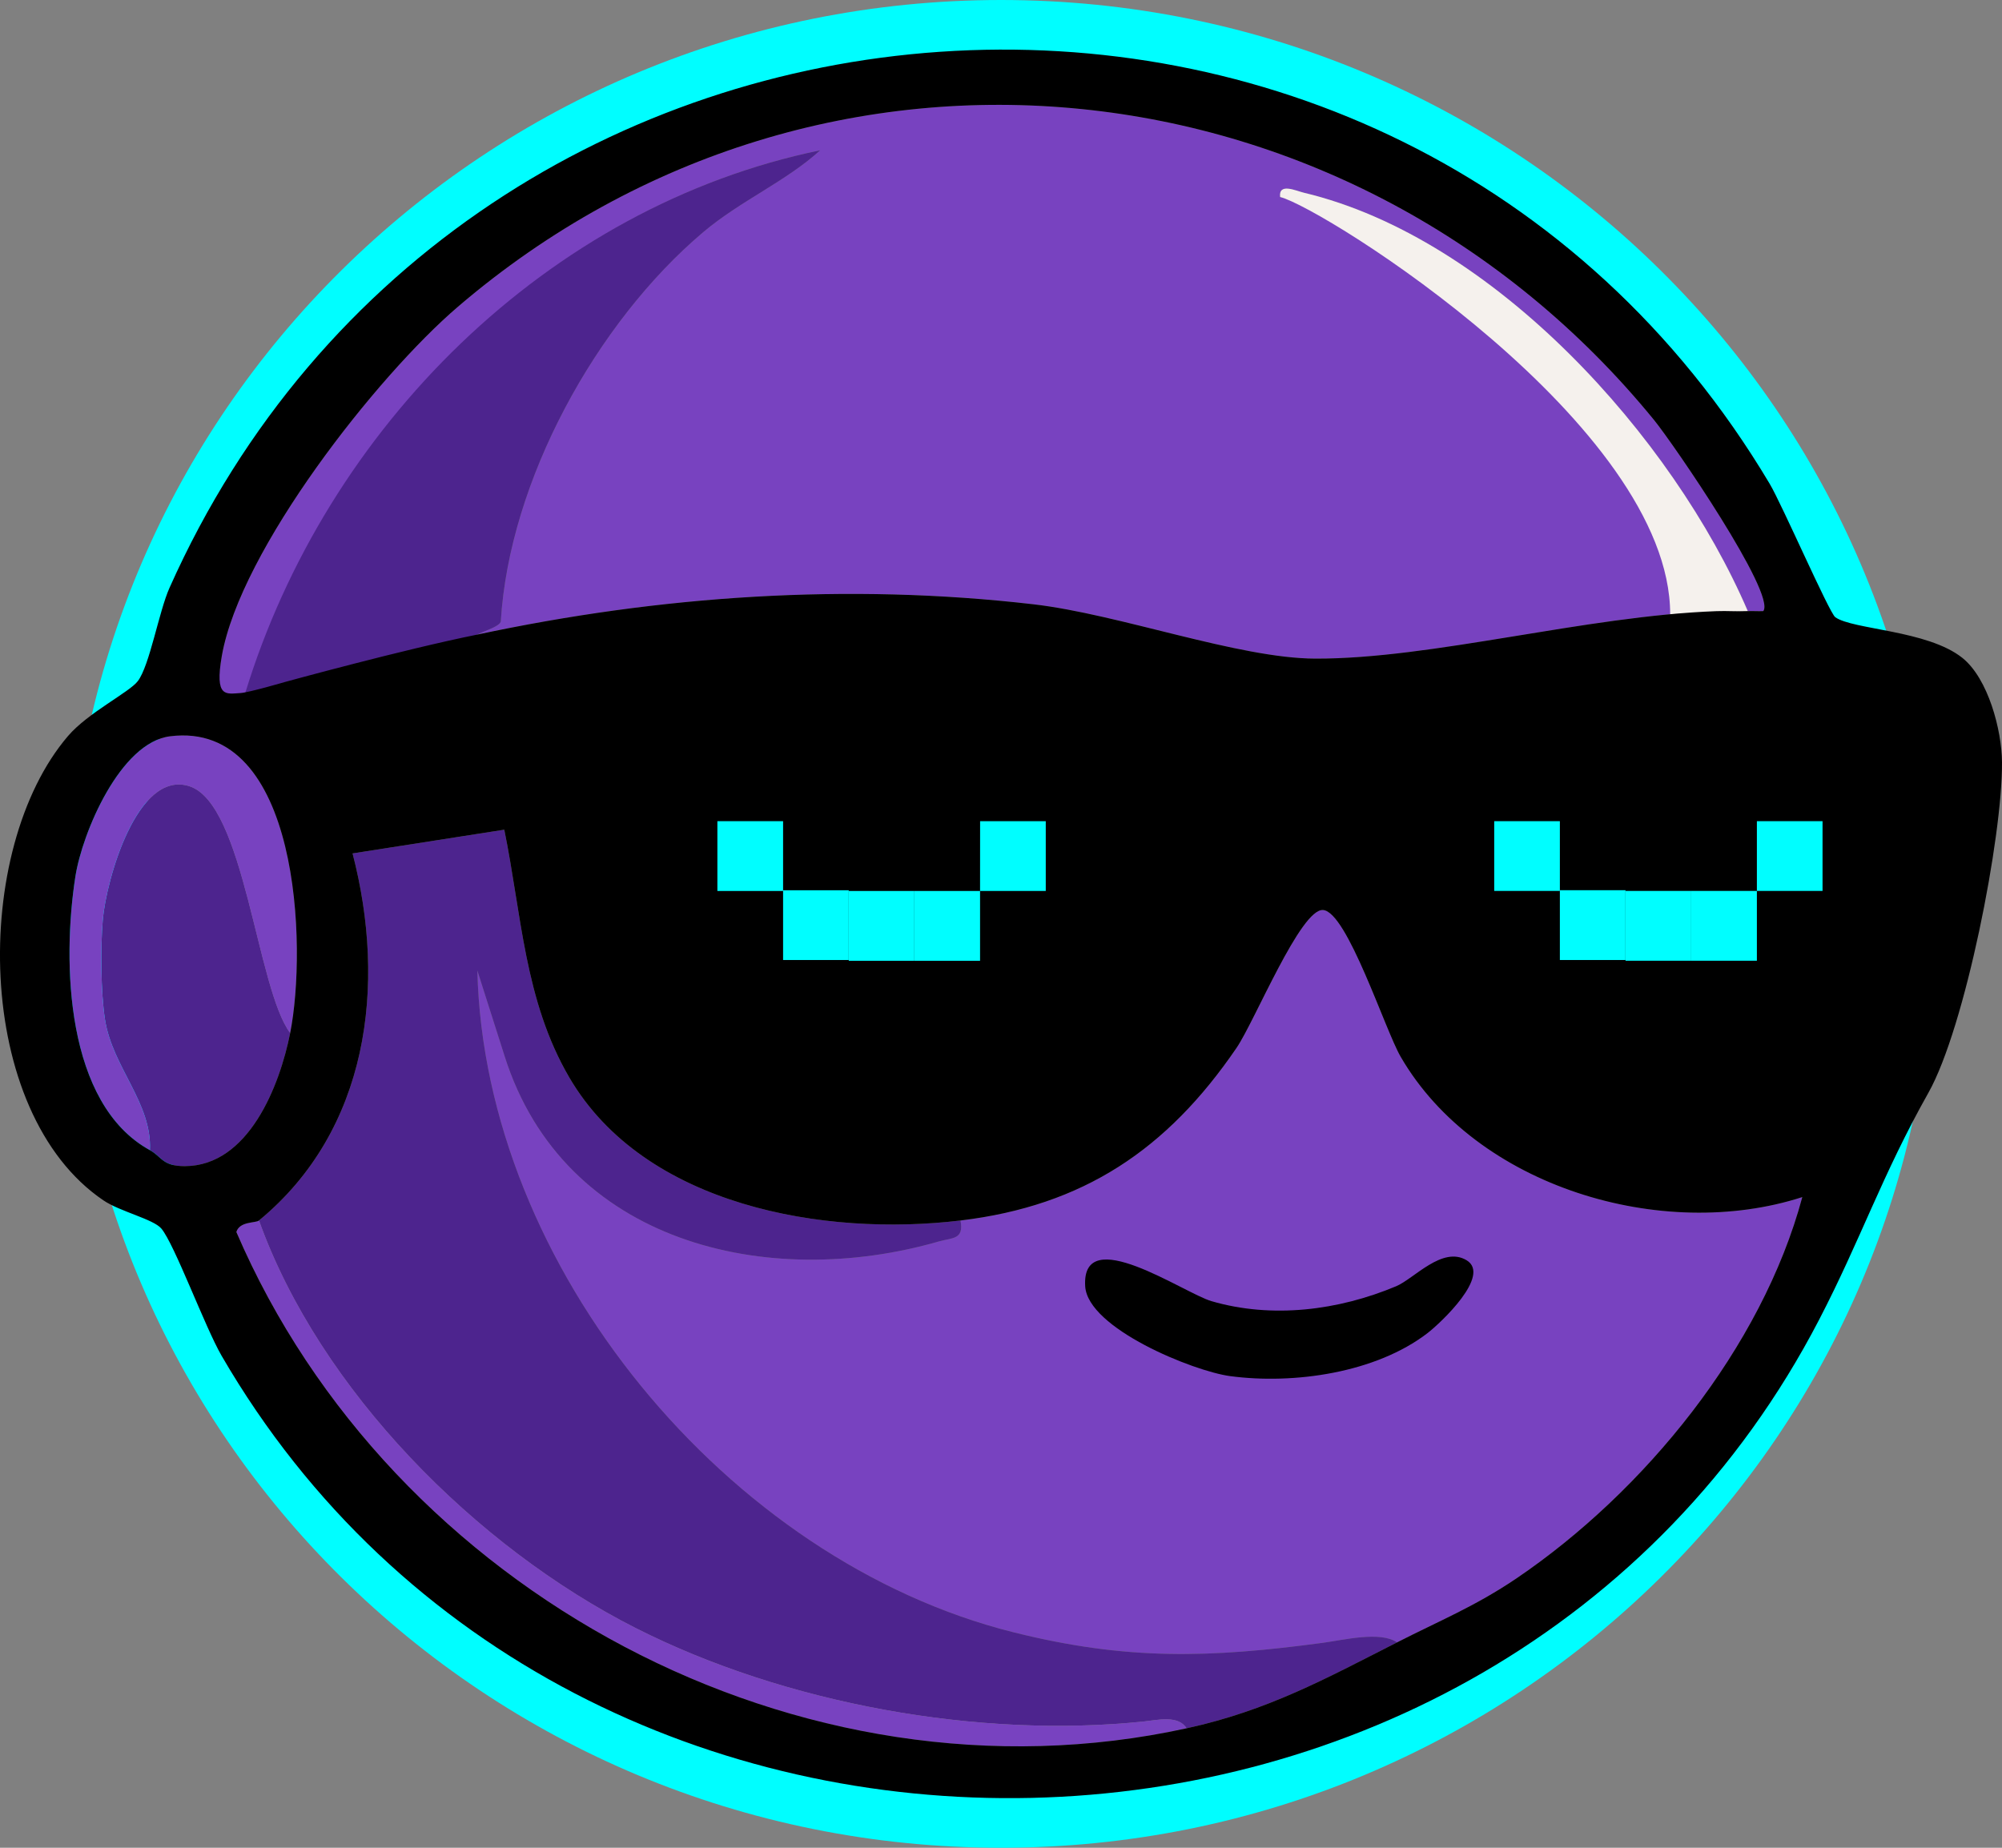
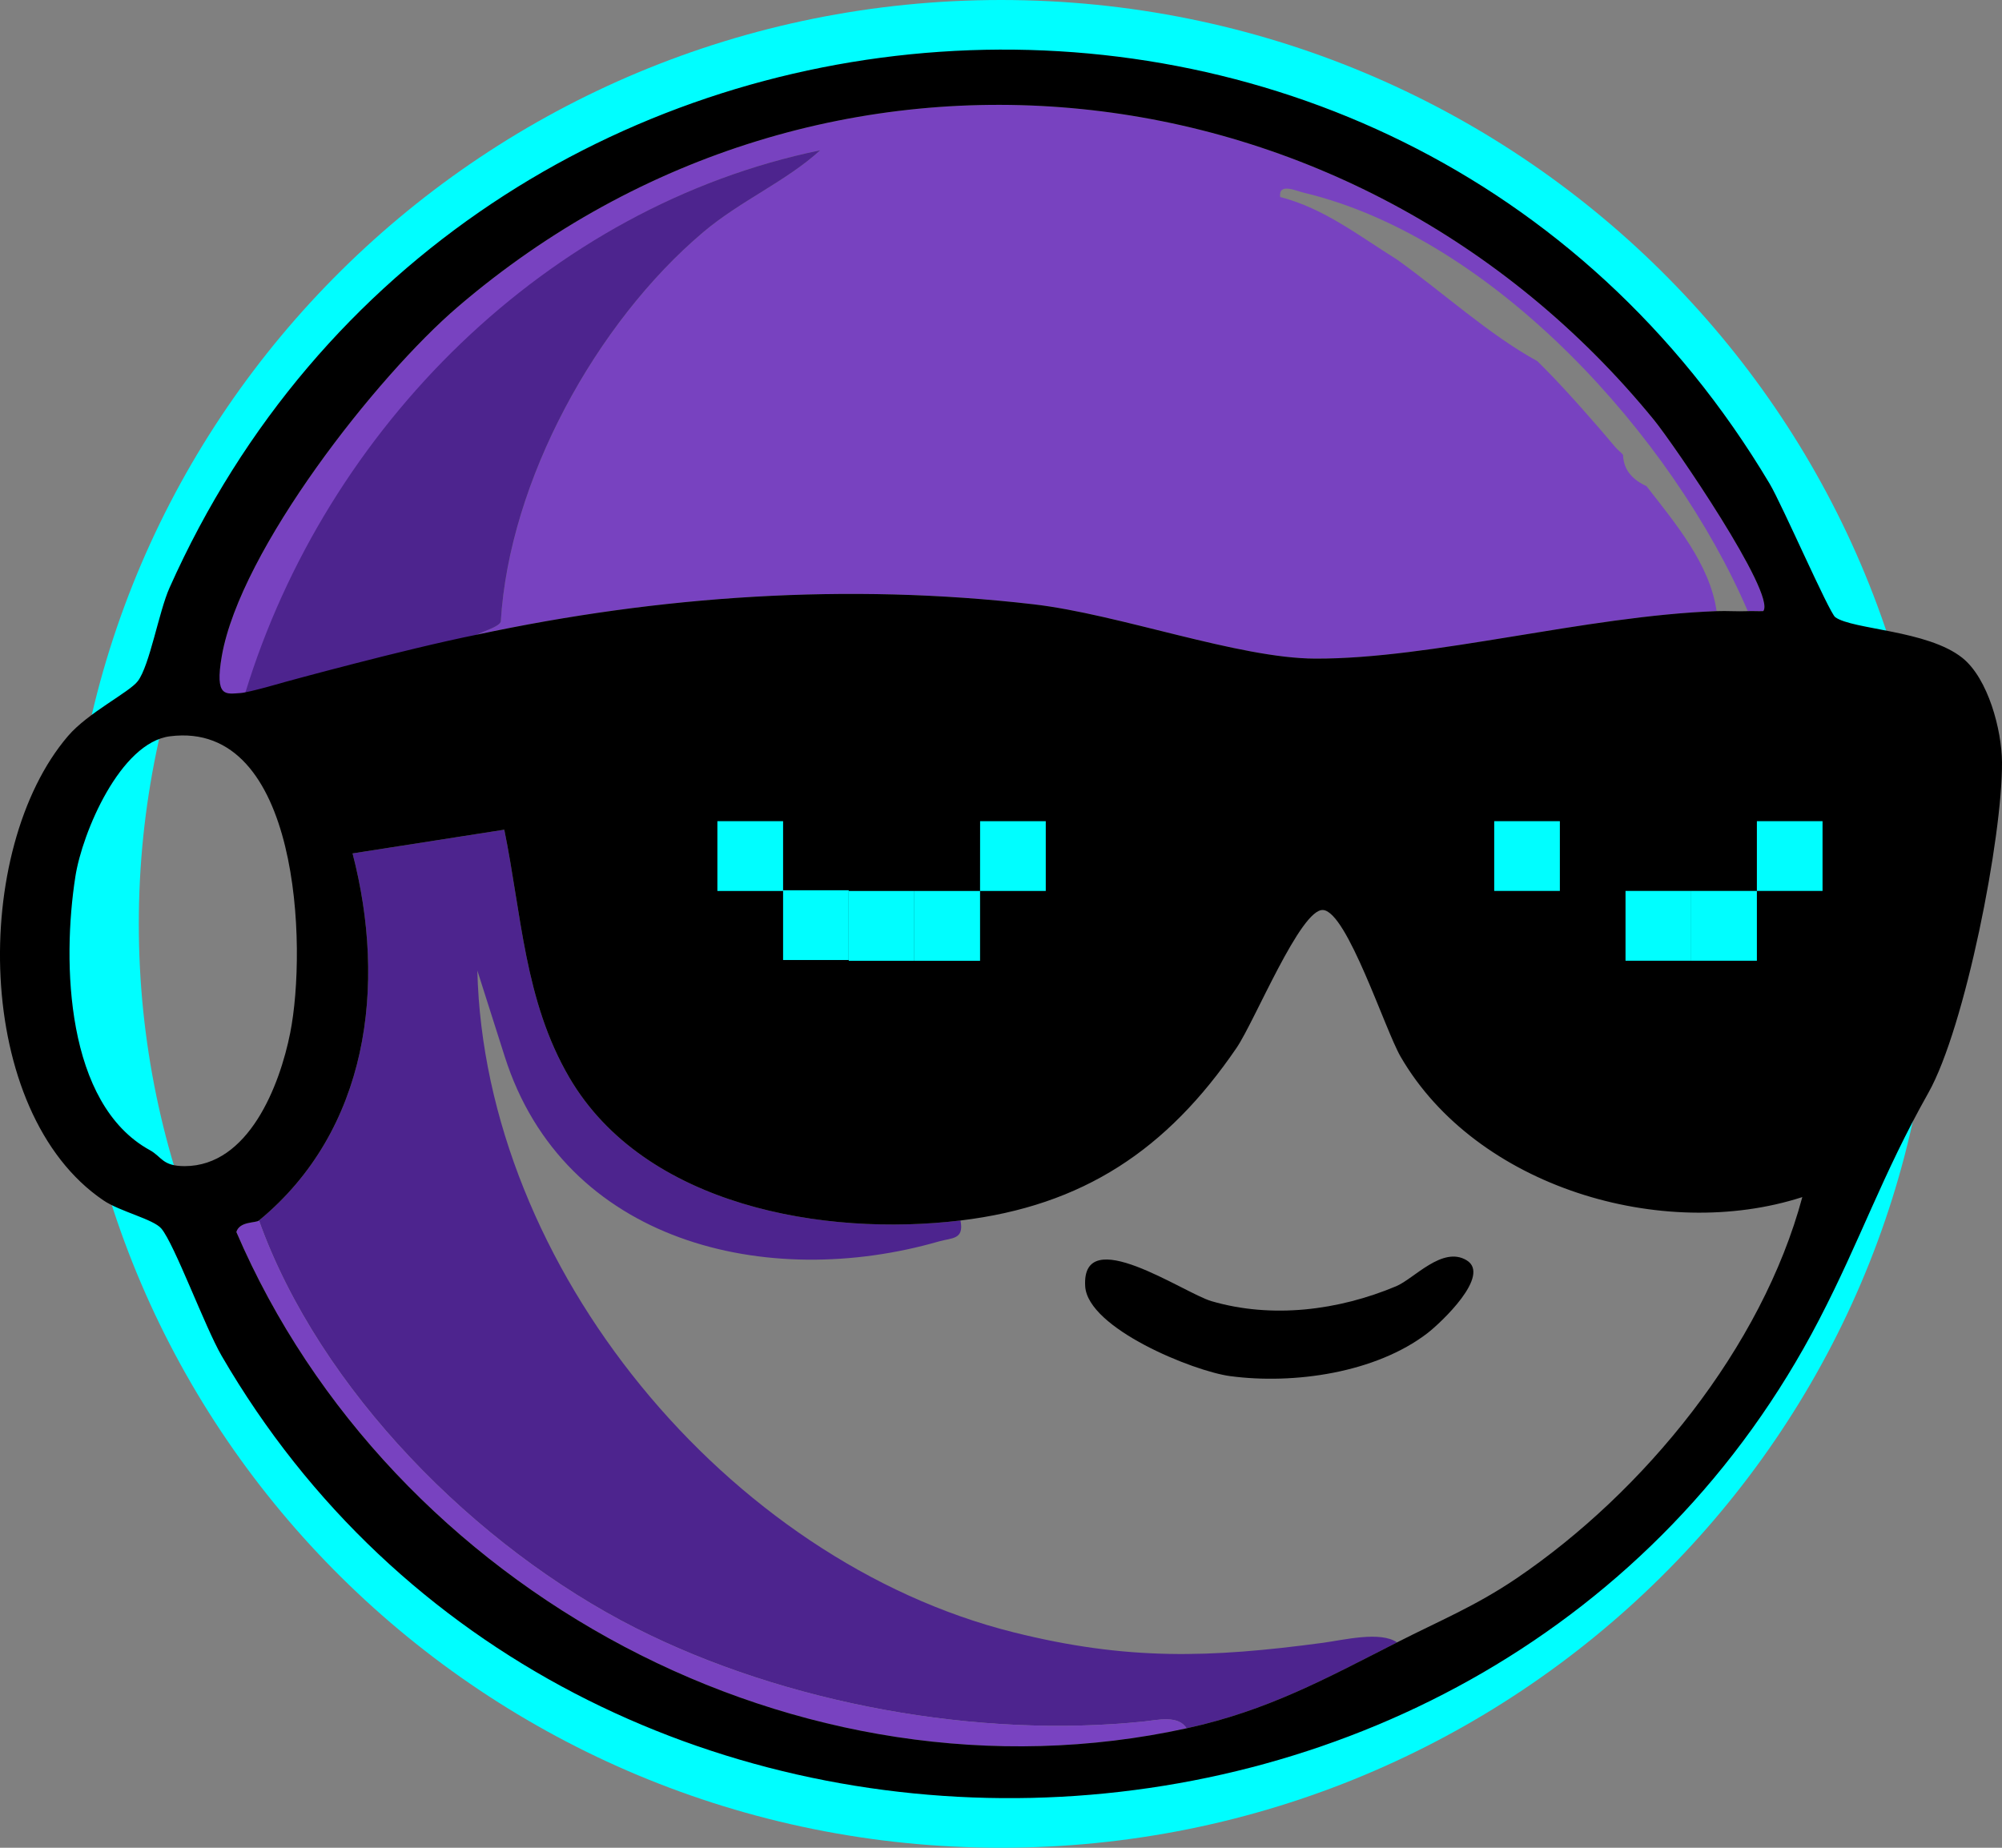
<svg xmlns="http://www.w3.org/2000/svg" preserveAspectRatio="none" width="100%" height="100%" overflow="visible" style="display: block;" viewBox="0 0 39 36" fill="none">
  <rect x="0" y="0" width="39" height="36" fill="#808080" stroke="none" />
  <g id="Vector">
    <path d="M36.296 18C36.296 8.834 28.785 1.387 19.5 1.387C10.215 1.387 2.704 8.834 2.704 18C2.704 27.166 10.215 34.613 19.5 34.613C28.785 34.613 36.296 27.166 36.296 18ZM37.679 18C37.679 27.95 29.531 36 19.5 36C9.469 36 1.321 27.95 1.321 18C1.321 8.05 9.469 6.07279e-05 19.5 0C29.531 0 37.679 8.05 37.679 18Z" fill="#00FEFF" />
    <path d="M4.774 13.542C4.283 13.552 4.177 13.604 4.321 12.78C4.684 10.713 7.335 7.333 8.922 5.975C16.047 -0.122 26.414 1.068 32.221 8.182C32.598 8.644 34.603 11.572 34.35 11.906C34.25 11.912 34.148 11.902 34.048 11.907C32.588 8.509 29.098 4.636 25.4 3.755C25.247 3.719 24.904 3.554 24.938 3.838C25.792 4.056 26.487 4.605 27.215 5.057C28.121 5.707 29.008 6.521 29.948 7.036C29.999 7.087 30.049 7.138 30.1 7.188C30.505 7.596 31.093 8.263 31.466 8.71C31.511 8.765 31.573 8.807 31.618 8.863C31.627 9.165 31.813 9.352 32.074 9.471C32.627 10.184 33.31 10.988 33.44 11.907C30.882 12.001 27.898 12.84 25.621 12.832C24.124 12.827 21.803 11.967 20.135 11.774C16.512 11.354 12.852 11.605 9.297 12.364C9.432 12.291 9.728 12.21 9.756 12.109C9.919 9.369 11.616 6.284 13.699 4.523C14.42 3.913 15.31 3.536 15.978 2.928C10.673 4.021 6.351 8.37 4.774 13.542Z" fill="#7842C0" />
-     <path d="M18.711 23.779C21.102 23.492 22.735 22.399 24.088 20.417C24.442 19.899 25.338 17.694 25.775 17.73C26.244 17.767 26.978 20.057 27.285 20.588C28.757 23.128 32.384 24.205 35.11 23.323C34.323 26.256 32.031 29.064 29.54 30.753C28.742 31.293 28.045 31.576 27.215 31.999C26.89 31.774 26.171 31.953 25.779 32.006C23.566 32.303 21.956 32.355 19.743 31.802C14.178 30.411 9.438 24.689 9.299 18.909L9.831 20.58C10.986 24.221 14.949 25.151 18.29 24.187C18.545 24.114 18.785 24.155 18.711 23.779Z" fill="#7842C0" />
    <path d="M5.045 23.779C7.176 22.023 7.538 19.204 6.868 16.627L9.824 16.165C10.162 17.82 10.215 19.495 11.09 20.992C12.557 23.502 16.064 24.098 18.711 23.779C18.785 24.155 18.545 24.114 18.29 24.187C14.949 25.151 10.986 24.221 9.831 20.58L9.299 18.909C9.438 24.689 14.178 30.411 19.743 31.802C21.956 32.355 23.566 32.303 25.779 32.006C26.171 31.953 26.89 31.774 27.215 31.999C25.817 32.71 24.697 33.327 23.115 33.673C22.958 33.413 22.549 33.511 22.3 33.538C19.065 33.879 15.298 33.196 12.384 31.72C9.276 30.146 6.228 27.081 5.045 23.779Z" fill="#4D248E" />
    <path d="M4.774 13.513C6.351 8.34 10.673 4.021 15.978 2.928C15.31 3.536 14.42 3.913 13.699 4.523C11.616 6.284 9.919 9.369 9.756 12.109C9.728 12.21 9.432 12.291 9.297 12.364C8.137 12.985 6.688 13.015 5.54 13.706C5.001 13.787 4.978 13.628 4.774 13.513Z" fill="#4D248E" />
-     <path d="M5.653 20.126C5.448 21.155 4.842 22.718 3.598 22.72C3.16 22.72 3.157 22.54 2.92 22.409C2.964 21.487 2.19 20.797 2.045 19.861C1.963 19.334 1.956 18.449 2.003 17.914C2.07 17.152 2.666 15 3.683 15.316C4.767 15.652 5 19.26 5.653 20.126Z" fill="#4D248E" />
-     <path d="M5.653 20.126C5 19.26 4.767 15.652 3.683 15.316C2.666 15 2.07 17.152 2.003 17.914C1.956 18.449 1.963 19.334 2.045 19.861C2.19 20.797 2.964 21.487 2.92 22.409C1.281 21.51 1.206 18.754 1.469 17.074C1.603 16.22 2.343 14.466 3.313 14.345C5.838 14.028 5.986 18.452 5.653 20.126Z" fill="#7842C0" />
    <path d="M5.045 23.779C6.228 27.081 9.276 30.146 12.384 31.72C15.298 33.196 19.065 33.879 22.3 33.538C22.549 33.511 22.958 33.413 23.115 33.673C15.582 35.321 7.614 31.009 4.604 24.003C4.669 23.79 4.982 23.832 5.045 23.779Z" fill="#7842C0" />
-     <path d="M34.048 11.907C33.846 11.916 32.738 11.96 32.536 11.967C32.536 8.288 25.792 4.056 24.938 3.838C24.904 3.554 25.247 3.719 25.4 3.755C29.098 4.636 32.588 8.509 34.048 11.907Z" fill="#F5F1ED" />
    <path d="M31.314 13.125L31.466 12.972C31.429 12.976 31.358 13.119 31.314 13.125Z" fill="#4D248E" />
    <path d="M25.392 14.038L25.241 13.886C25.358 13.899 25.382 14.037 25.392 14.038Z" fill="#4D248E" />
    <path d="M38.227 12.817C37.547 12.275 36.097 12.271 35.752 12.025C35.635 11.941 34.712 9.824 34.474 9.425C27.185 -2.808 9.06 -1.461 3.302 11.453C3.095 11.915 2.917 12.963 2.685 13.27C2.522 13.487 1.714 13.884 1.324 14.341C-0.561 16.544 -0.523 21.671 2.018 23.389C2.338 23.605 2.989 23.753 3.143 23.936C3.399 24.239 3.995 25.86 4.316 26.413C11.175 38.229 29.164 37.807 35.44 25.707C36.246 24.154 36.661 22.899 37.565 21.293C38.282 20.021 39.011 16.301 39 14.849C38.995 14.225 38.732 13.22 38.227 12.817ZM4.321 12.78C4.684 10.713 7.335 7.333 8.922 5.975C16.047 -0.122 26.414 1.068 32.221 8.182C32.598 8.644 34.603 11.572 34.35 11.906C34.25 11.912 34.148 11.902 34.048 11.907C33.846 11.916 33.642 11.899 33.44 11.907C30.882 12.001 27.898 12.84 25.621 12.832C24.124 12.827 21.803 11.967 20.135 11.774C16.512 11.354 12.852 11.605 9.297 12.364C7.86 12.653 5.552 13.287 5.552 13.287C5.552 13.287 4.842 13.495 4.681 13.503C4.406 13.518 4.177 13.604 4.321 12.78ZM3.598 22.72C3.16 22.72 3.157 22.54 2.92 22.409C1.281 21.51 1.206 18.754 1.469 17.074C1.603 16.22 2.343 14.466 3.313 14.345C5.838 14.028 5.986 18.452 5.653 20.126C5.448 21.155 4.842 22.718 3.598 22.72ZM29.54 30.753C28.742 31.293 28.045 31.576 27.215 31.999C25.817 32.71 24.697 33.327 23.115 33.673C15.582 35.321 7.614 31.009 4.604 24.003C4.669 23.79 4.982 23.832 5.045 23.779C7.176 22.023 7.538 19.204 6.868 16.627L9.824 16.165C10.162 17.82 10.215 19.495 11.09 20.992C12.557 23.502 16.064 24.098 18.711 23.779C21.102 23.492 22.735 22.399 24.088 20.417C24.442 19.899 25.338 17.694 25.775 17.73C26.244 17.767 26.978 20.057 27.285 20.588C28.757 23.128 32.384 24.205 35.11 23.323C34.323 26.256 32.031 29.064 29.54 30.753Z" fill="black" />
    <path d="M28.569 24.553C28.098 24.271 27.548 24.912 27.2 25.059C26.075 25.532 24.781 25.696 23.598 25.35C23.06 25.192 21.065 23.805 21.14 25.06C21.189 25.881 23.247 26.715 23.963 26.811C25.206 26.977 26.801 26.748 27.809 25.973C28.071 25.77 29.056 24.845 28.569 24.553Z" fill="black" />
    <path d="M30.387 15.999H29.108V17.358H30.387V15.999Z" fill="#00FEFF" />
-     <path d="M31.666 17.344H30.387V18.704H31.666V17.344Z" fill="#00FEFF" />
    <path d="M32.946 17.358H31.666V18.718H32.946V17.358Z" fill="#00FEFF" />
    <path d="M34.225 17.358H32.946V18.718H34.225V17.358Z" fill="#00FEFF" />
    <path d="M35.504 15.999H34.225V17.358L35.504 17.358V15.999Z" fill="#00FEFF" />
    <path d="M15.255 15.999H13.975V17.359H15.255V15.999Z" fill="#00FEFF" />
    <path d="M16.534 17.345H15.255V18.704H16.534V17.345Z" fill="#00FEFF" />
    <path d="M17.813 17.359H16.534V18.719H17.813V17.359Z" fill="#00FEFF" />
    <path d="M19.092 17.359H17.813V18.719H19.092V17.359Z" fill="#00FEFF" />
    <path d="M20.372 15.999H19.093L19.092 17.359L20.372 17.359V15.999Z" fill="#00FEFF" />
  </g>
</svg>